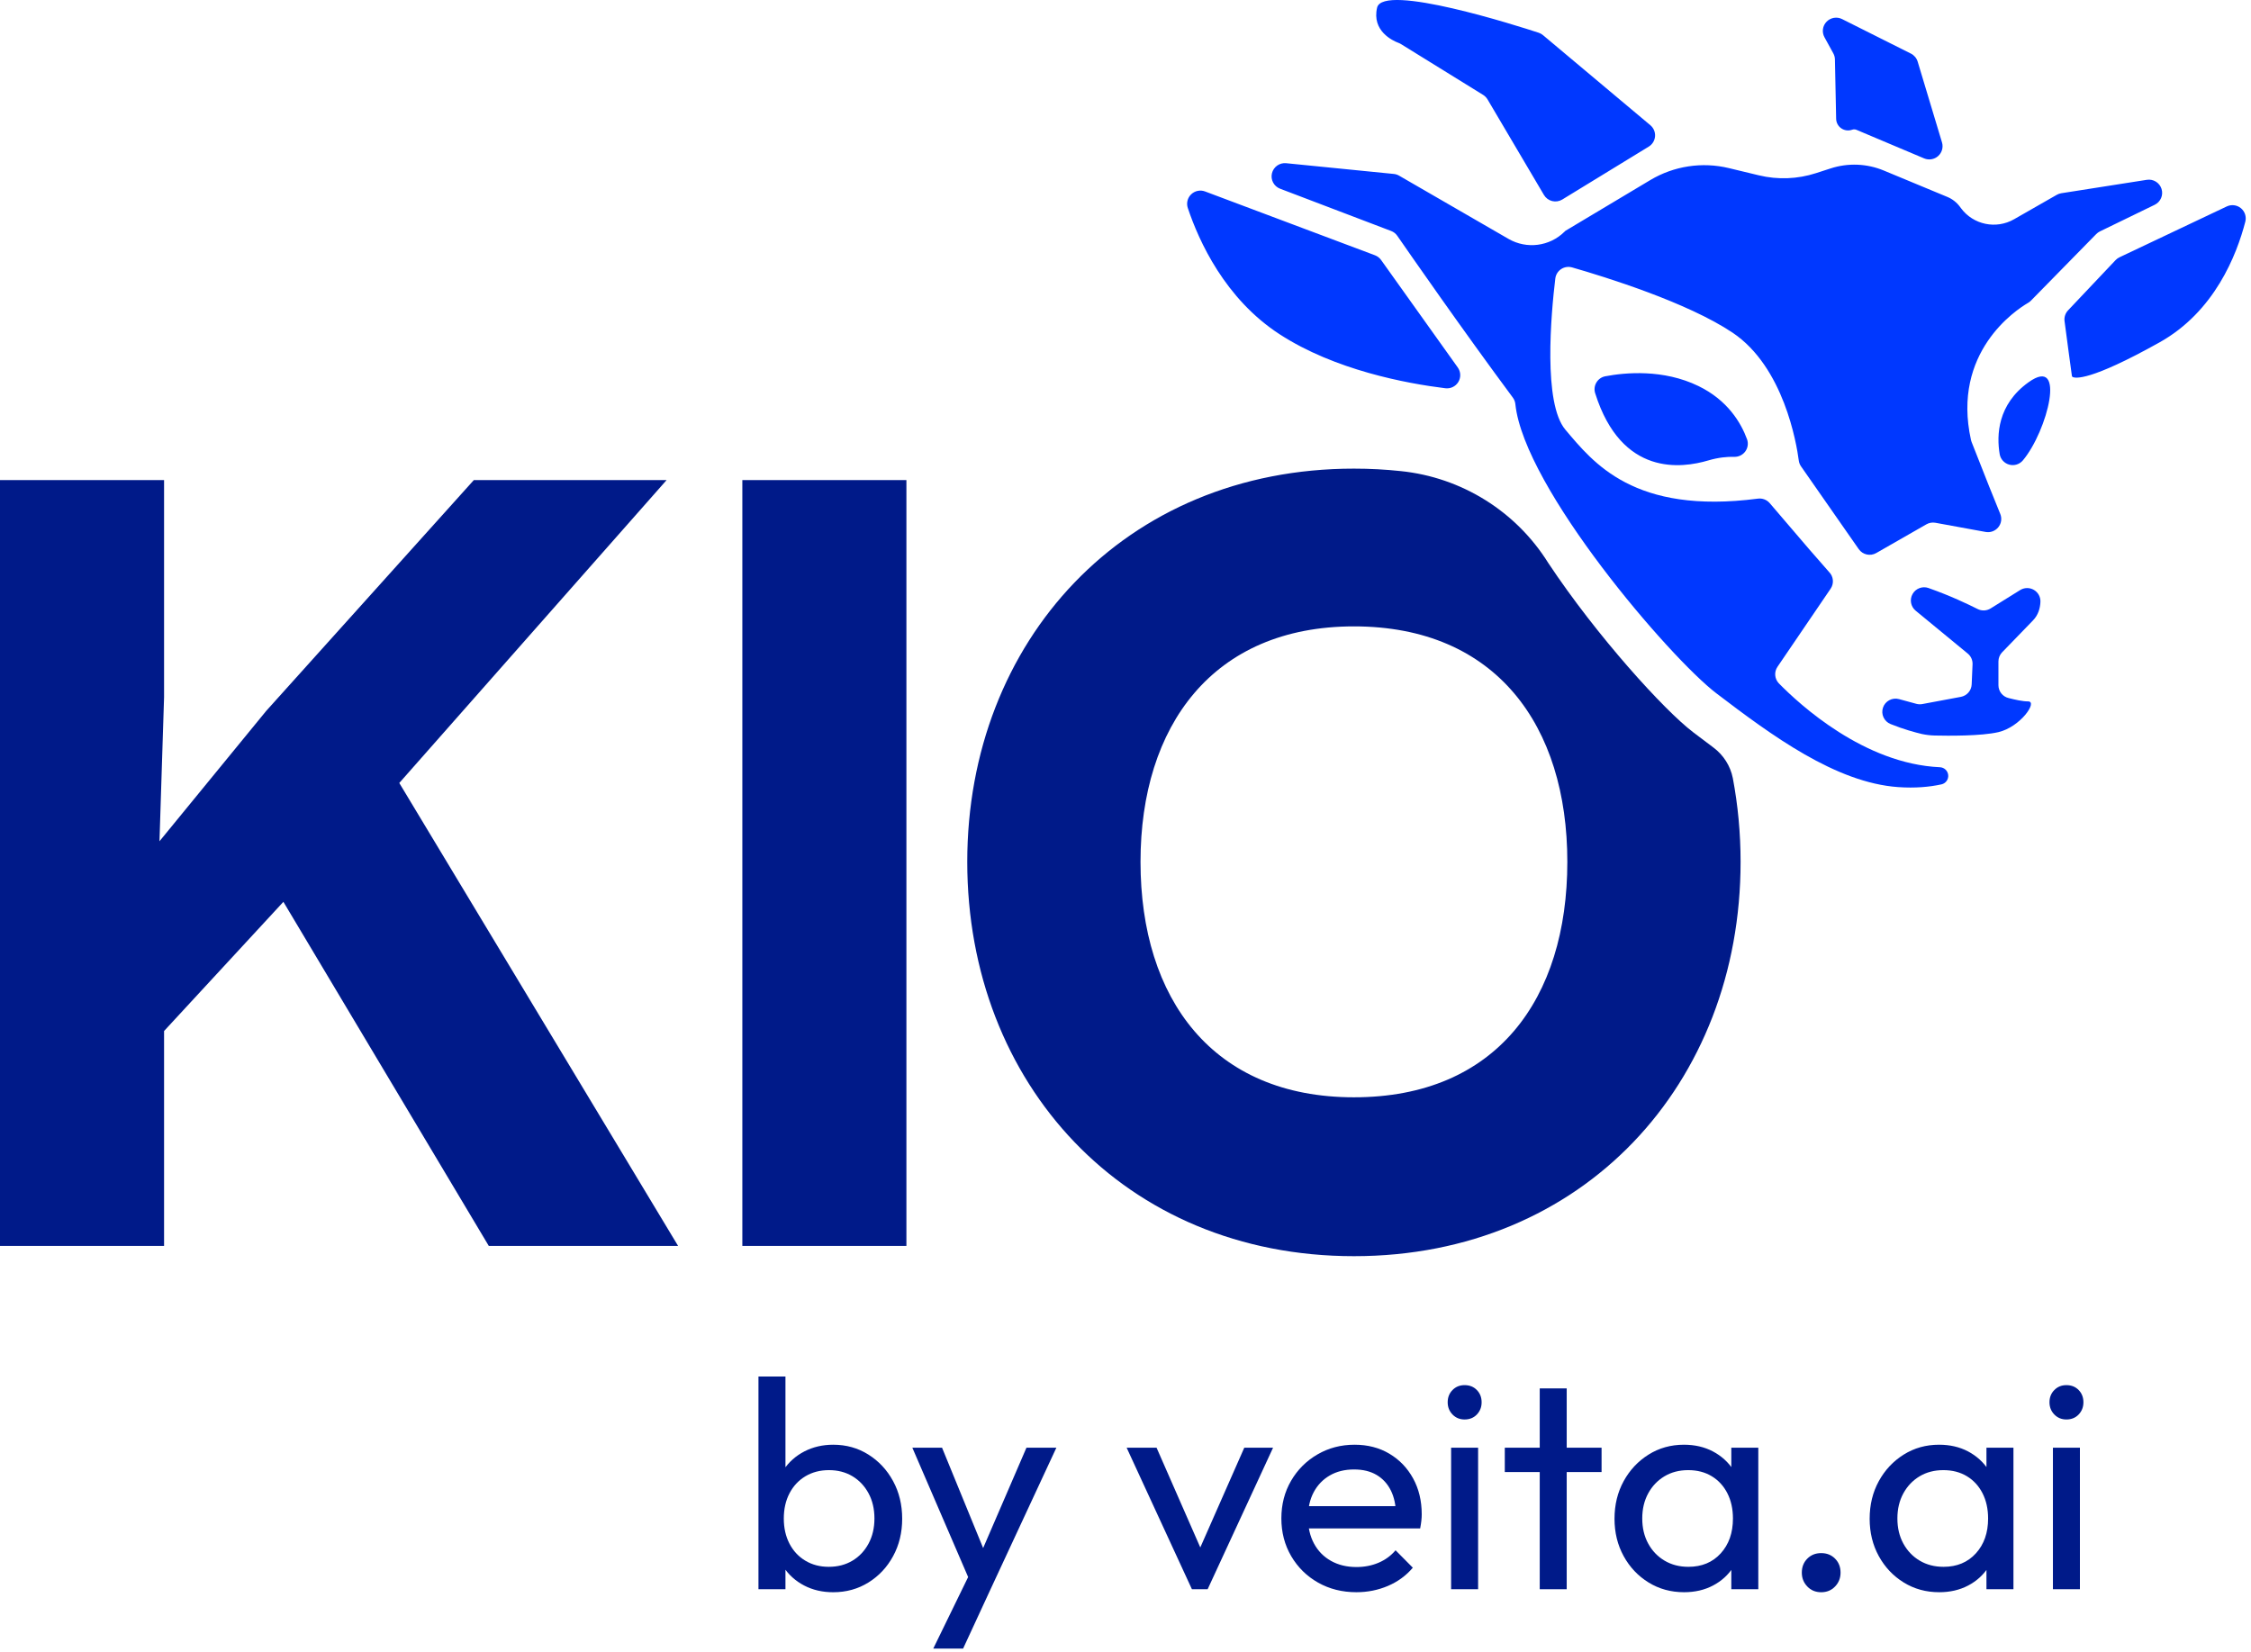
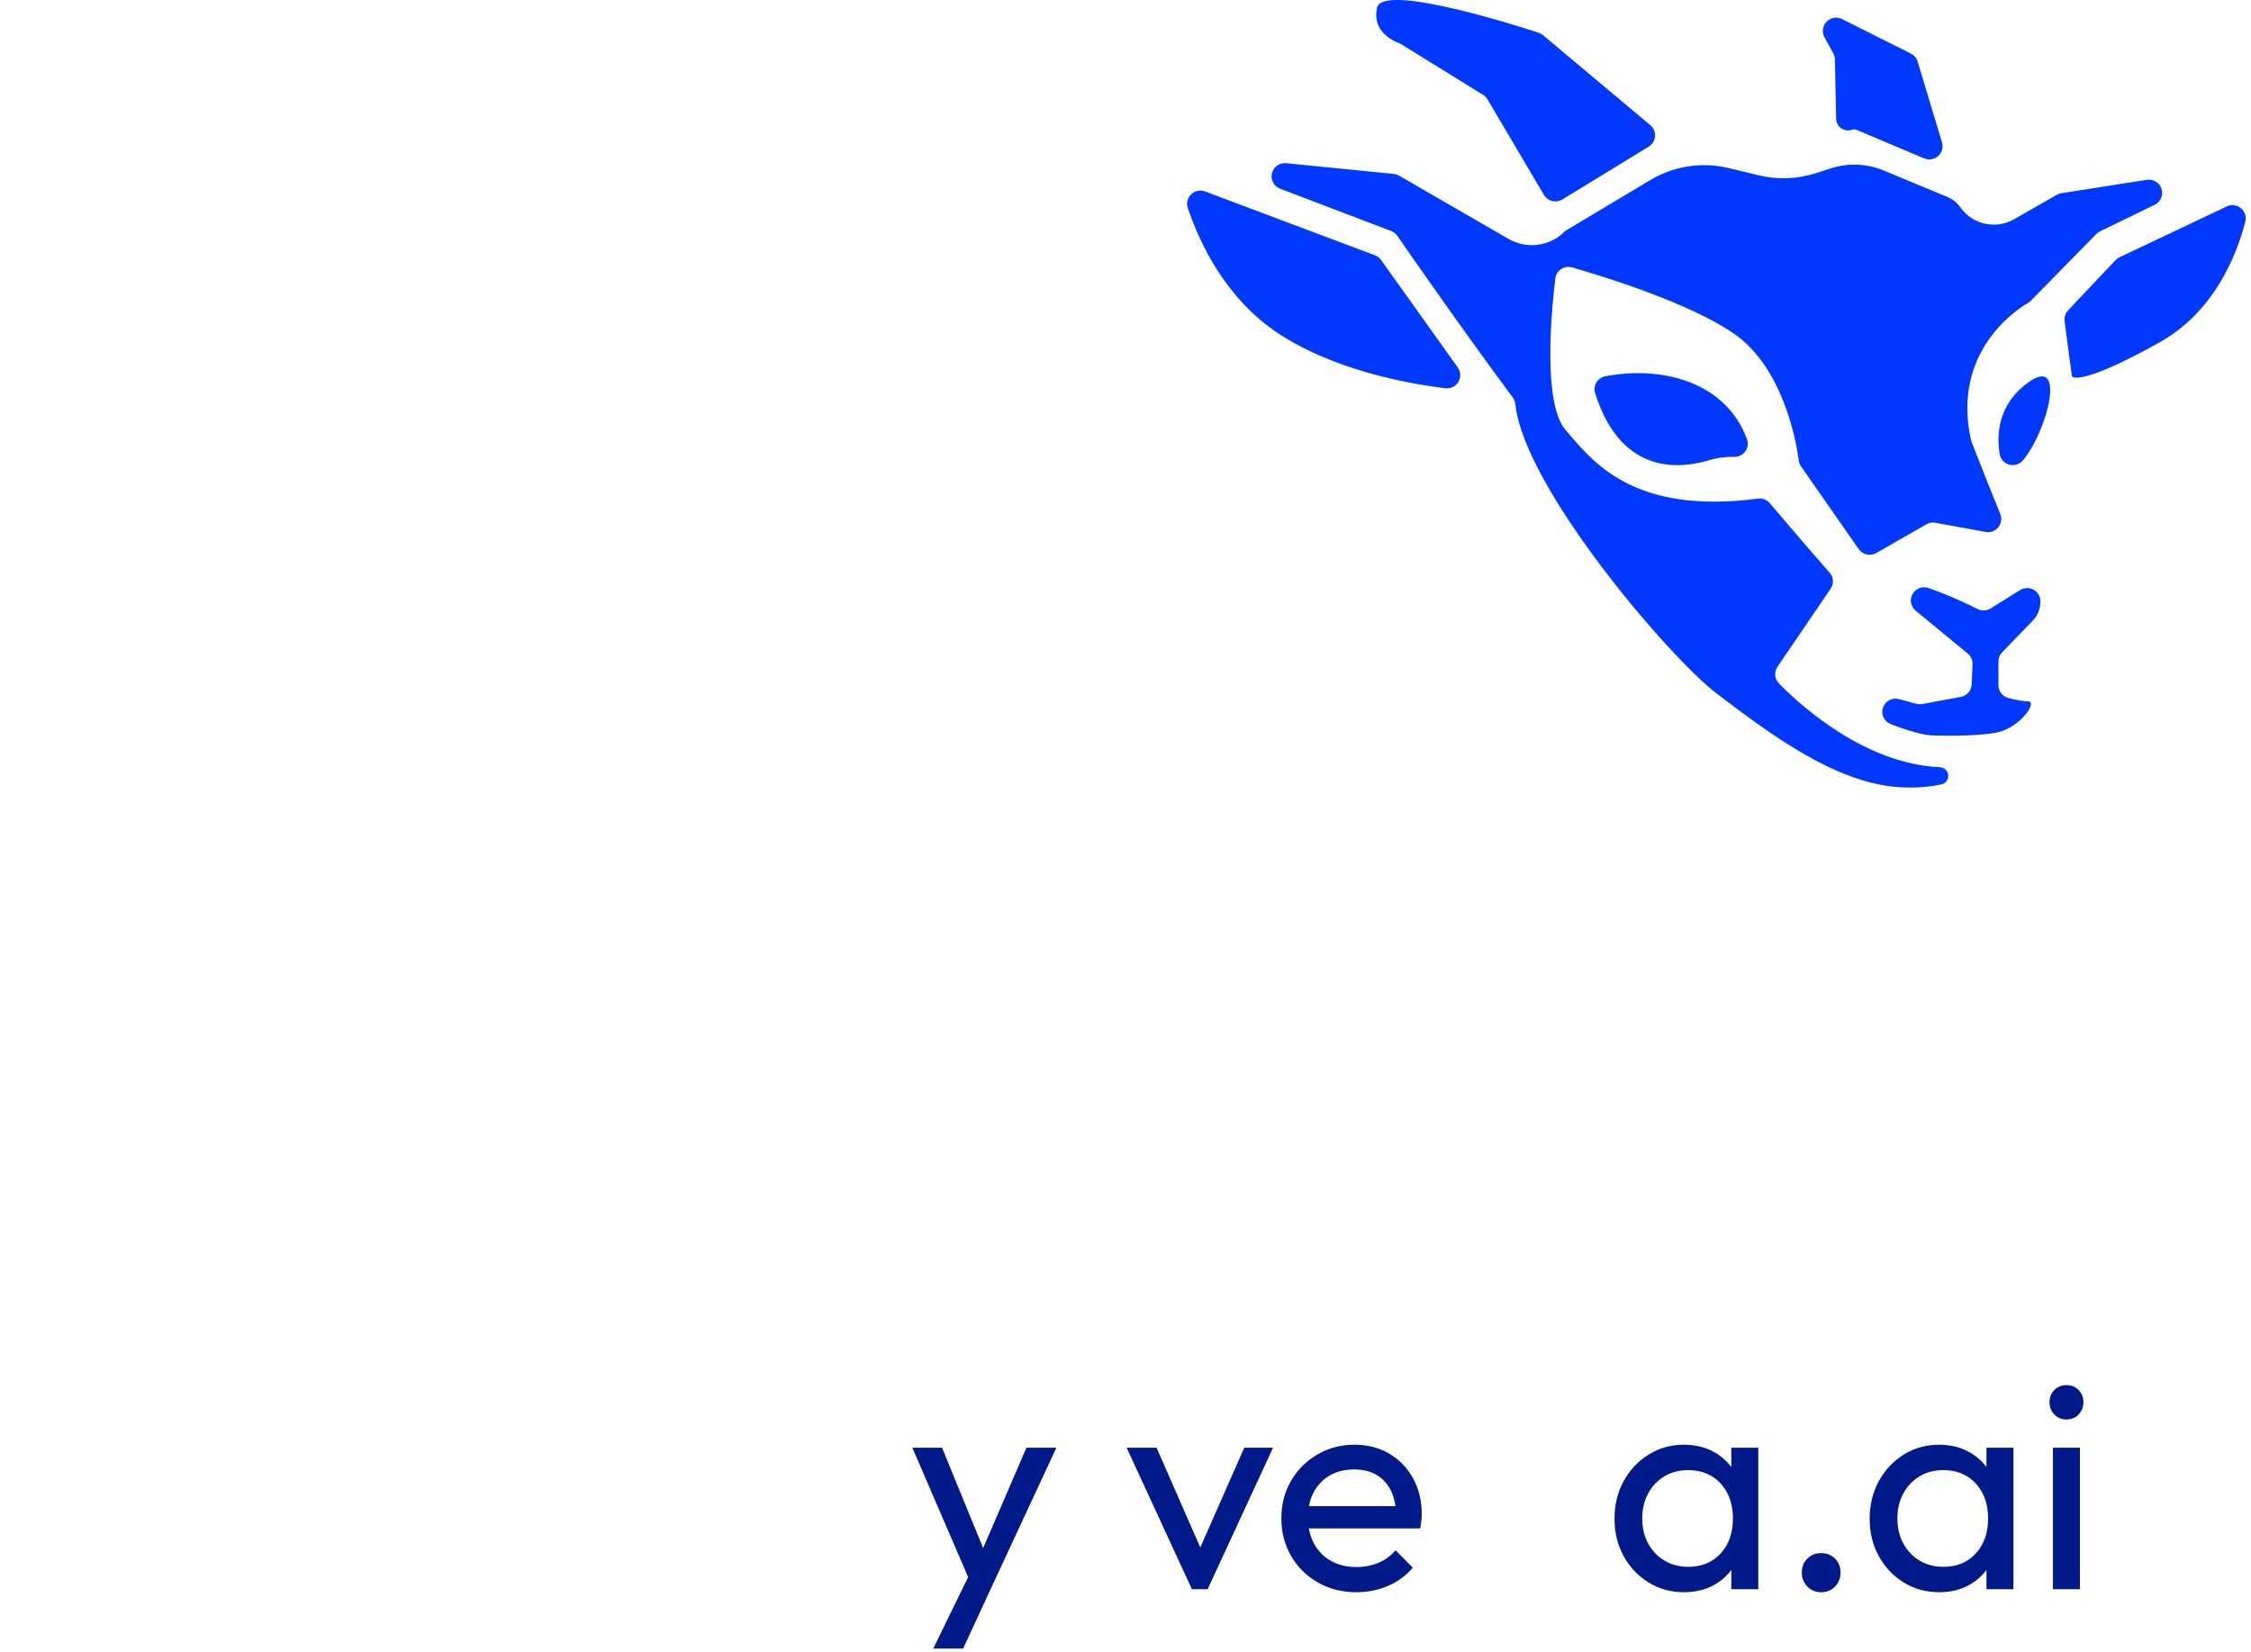
<svg xmlns="http://www.w3.org/2000/svg" width="124" height="91" viewBox="0 0 124 91" fill="none">
  <g clip-path="url(#clip0_2003_1381)">
-     <path fill-rule="evenodd" clip-rule="evenodd" d="M94.387 41.185C94.94 41.597 95.322 42.198 95.456 42.873C95.735 44.355 95.883 45.896 95.883 47.482C95.883 59.699 87.224 69.208 74.583 69.208C61.942 69.208 53.283 59.699 53.283 47.482C53.283 35.328 61.942 25.819 74.583 25.819C75.462 25.819 76.323 25.865 77.162 25.955C80.515 26.299 83.518 28.171 85.294 31.025C87.969 35.051 91.67 39.123 93.262 40.336C93.63 40.617 94.005 40.901 94.387 41.185ZM74.583 60.455C82.42 60.455 86.339 55.039 86.339 47.482C86.339 39.988 82.42 34.51 74.583 34.51C66.809 34.51 62.827 39.988 62.827 47.482C62.827 55.039 66.809 60.455 74.583 60.455ZM9.038 68.642H0V26.449H9.038V38.414L8.785 46.349L14.663 39.169L26.103 26.449H36.722L21.995 43.137L37.353 68.642H26.925L15.611 49.686L9.038 56.803V68.642ZM49.931 68.642H40.893V26.449H49.931V68.642Z" fill="#001A89" />
-     <path d="M45.9 87.723C45.304 87.723 44.769 87.599 44.295 87.351C43.822 87.104 43.442 86.761 43.156 86.325C42.871 85.889 42.712 85.39 42.679 84.829V82.486C42.712 81.919 42.874 81.418 43.165 80.983C43.456 80.548 43.839 80.208 44.314 79.963C44.789 79.719 45.318 79.596 45.9 79.596C46.617 79.596 47.262 79.777 47.836 80.138C48.41 80.499 48.864 80.986 49.197 81.599C49.531 82.212 49.698 82.904 49.698 83.676C49.698 84.436 49.532 85.123 49.199 85.734C48.867 86.346 48.413 86.83 47.838 87.187C47.263 87.544 46.617 87.723 45.9 87.723ZM45.653 86.323C46.147 86.323 46.582 86.21 46.959 85.984C47.335 85.759 47.63 85.445 47.846 85.043C48.062 84.641 48.17 84.179 48.17 83.659C48.17 83.137 48.062 82.675 47.846 82.274C47.63 81.873 47.336 81.56 46.961 81.334C46.586 81.109 46.154 80.996 45.665 80.996C45.176 80.996 44.744 81.109 44.367 81.334C43.991 81.56 43.699 81.873 43.49 82.274C43.281 82.675 43.177 83.138 43.177 83.664C43.177 84.183 43.281 84.644 43.488 85.045C43.696 85.445 43.986 85.759 44.361 85.984C44.736 86.21 45.167 86.323 45.653 86.323ZM41.781 87.558V75.837H43.268V81.673L42.992 83.557L43.268 85.465V87.558H41.781Z" fill="#001A89" />
    <path d="M53.648 87.62L50.258 79.76H51.894L54.415 85.917H53.887L56.544 79.76H58.192L54.538 87.62H53.648ZM51.411 90.826L53.706 86.118L54.538 87.62L53.055 90.826H51.411Z" fill="#001A89" />
    <path d="M65.659 87.558L62.063 79.76H63.711L66.599 86.348H65.639L68.543 79.76H70.129L66.525 87.558H65.659Z" fill="#001A89" />
    <path d="M74.718 87.722C73.936 87.722 73.233 87.546 72.609 87.193C71.986 86.84 71.493 86.355 71.13 85.738C70.768 85.121 70.586 84.427 70.586 83.655C70.586 82.886 70.764 82.196 71.12 81.585C71.475 80.973 71.96 80.489 72.572 80.132C73.184 79.775 73.867 79.596 74.619 79.596C75.342 79.596 75.98 79.761 76.535 80.091C77.09 80.42 77.525 80.874 77.843 81.451C78.16 82.029 78.318 82.688 78.318 83.429C78.318 83.539 78.312 83.656 78.298 83.782C78.284 83.909 78.262 84.051 78.232 84.209H71.629V82.982H77.445L76.901 83.454C76.896 82.932 76.801 82.485 76.617 82.116C76.433 81.747 76.171 81.462 75.83 81.26C75.49 81.059 75.076 80.959 74.591 80.959C74.079 80.959 73.634 81.069 73.254 81.289C72.874 81.509 72.578 81.817 72.368 82.211C72.158 82.604 72.053 83.071 72.053 83.61C72.053 84.155 72.164 84.632 72.385 85.043C72.606 85.453 72.918 85.771 73.322 85.997C73.725 86.222 74.192 86.335 74.722 86.335C75.159 86.335 75.563 86.257 75.933 86.101C76.304 85.945 76.618 85.716 76.877 85.412L77.828 86.372C77.455 86.81 76.997 87.145 76.454 87.376C75.912 87.607 75.333 87.722 74.718 87.722Z" fill="#001A89" />
-     <path d="M79.937 87.558V79.76H81.424V87.558H79.937ZM80.678 78.205C80.412 78.205 80.191 78.113 80.013 77.93C79.836 77.746 79.748 77.522 79.748 77.257C79.748 76.989 79.836 76.764 80.013 76.584C80.191 76.403 80.412 76.313 80.678 76.313C80.956 76.313 81.182 76.403 81.356 76.584C81.531 76.764 81.618 76.989 81.618 77.257C81.618 77.522 81.531 77.746 81.356 77.93C81.182 78.113 80.956 78.205 80.678 78.205Z" fill="#001A89" />
-     <path d="M84.819 87.558V76.493H86.305V87.558H84.819ZM82.894 81.102V79.76H88.225V81.102H82.894Z" fill="#001A89" />
    <path d="M92.769 87.722C92.046 87.722 91.395 87.544 90.816 87.187C90.237 86.83 89.778 86.346 89.442 85.734C89.106 85.123 88.938 84.436 88.938 83.676C88.938 82.907 89.106 82.216 89.442 81.603C89.778 80.99 90.236 80.502 90.814 80.14C91.392 79.778 92.041 79.596 92.76 79.596C93.359 79.596 93.891 79.719 94.358 79.965C94.825 80.212 95.201 80.552 95.485 80.987C95.769 81.422 95.927 81.922 95.957 82.485V84.829C95.924 85.393 95.767 85.893 95.487 86.329C95.207 86.766 94.833 87.107 94.365 87.353C93.897 87.6 93.364 87.722 92.769 87.722ZM93.007 86.323C93.746 86.323 94.34 86.076 94.789 85.582C95.238 85.088 95.462 84.449 95.462 83.663C95.462 83.135 95.36 82.671 95.155 82.27C94.951 81.869 94.664 81.556 94.294 81.332C93.925 81.108 93.493 80.996 92.999 80.996C92.505 80.996 92.068 81.109 91.689 81.336C91.31 81.564 91.011 81.877 90.793 82.278C90.575 82.679 90.466 83.14 90.466 83.659C90.466 84.179 90.575 84.64 90.793 85.04C91.011 85.441 91.311 85.755 91.693 85.982C92.075 86.209 92.513 86.323 93.007 86.323ZM95.372 87.558V85.465L95.644 83.557L95.372 81.673V79.76H96.859V87.558H95.372Z" fill="#001A89" />
    <path d="M100.323 87.723C100.013 87.723 99.758 87.617 99.557 87.406C99.356 87.196 99.256 86.941 99.256 86.643C99.256 86.334 99.356 86.078 99.557 85.874C99.758 85.67 100.013 85.568 100.323 85.568C100.634 85.568 100.889 85.67 101.089 85.874C101.29 86.078 101.39 86.334 101.39 86.643C101.39 86.941 101.29 87.196 101.089 87.406C100.889 87.617 100.634 87.723 100.323 87.723Z" fill="#001A89" />
    <path d="M106.824 87.722C106.101 87.722 105.451 87.544 104.871 87.187C104.292 86.83 103.834 86.346 103.497 85.734C103.161 85.123 102.993 84.436 102.993 83.676C102.993 82.907 103.161 82.216 103.497 81.603C103.834 80.99 104.291 80.502 104.869 80.14C105.447 79.778 106.096 79.596 106.815 79.596C107.414 79.596 107.947 79.719 108.414 79.965C108.88 80.212 109.256 80.552 109.54 80.987C109.824 81.422 109.982 81.922 110.012 82.485V84.829C109.979 85.393 109.823 85.893 109.542 86.329C109.262 86.766 108.888 87.107 108.42 87.353C107.952 87.6 107.419 87.722 106.824 87.722ZM107.063 86.323C107.801 86.323 108.395 86.076 108.844 85.582C109.293 85.088 109.518 84.449 109.518 83.663C109.518 83.135 109.415 82.671 109.211 82.27C109.006 81.869 108.719 81.556 108.35 81.332C107.98 81.108 107.548 80.996 107.054 80.996C106.56 80.996 106.123 81.109 105.744 81.336C105.365 81.564 105.067 81.877 104.848 82.278C104.63 82.679 104.521 83.14 104.521 83.659C104.521 84.179 104.63 84.64 104.848 85.04C105.067 85.441 105.367 85.755 105.748 85.982C106.13 86.209 106.568 86.323 107.063 86.323ZM109.427 87.558V85.465L109.699 83.557L109.427 81.673V79.76H110.914V87.558H109.427Z" fill="#001A89" />
    <path d="M113.089 87.558V79.76H114.576V87.558H113.089ZM113.83 78.205C113.564 78.205 113.342 78.113 113.165 77.93C112.987 77.746 112.899 77.522 112.899 77.257C112.899 76.989 112.987 76.764 113.165 76.584C113.342 76.403 113.564 76.313 113.83 76.313C114.107 76.313 114.333 76.403 114.507 76.584C114.682 76.764 114.769 76.989 114.769 77.257C114.769 77.522 114.682 77.746 114.507 77.93C114.333 78.113 114.107 78.205 113.83 78.205Z" fill="#001A89" />
    <path fill-rule="evenodd" clip-rule="evenodd" d="M110.187 28.313C110.289 28.56 110.248 28.842 110.079 29.049C109.911 29.256 109.642 29.356 109.379 29.307L106.616 28.802C106.445 28.771 106.269 28.801 106.119 28.887L103.357 30.469C103.028 30.658 102.609 30.564 102.392 30.254L99.213 25.695C99.144 25.596 99.101 25.482 99.087 25.362C98.965 24.433 98.263 20.22 95.443 18.329C92.953 16.661 88.442 15.262 86.602 14.733C86.396 14.675 86.176 14.708 85.998 14.826C85.82 14.943 85.703 15.132 85.677 15.343C85.439 17.319 84.999 22.221 86.233 23.675C87.761 25.478 90 28.363 96.838 27.472C97.084 27.44 97.329 27.534 97.489 27.721C99.371 29.935 100.302 31.003 100.755 31.511C101.003 31.758 101.04 32.145 100.843 32.434C100.165 33.432 98.597 35.736 97.915 36.738C97.723 37.02 97.754 37.398 97.988 37.646C99.148 38.83 102.694 42.083 106.862 42.27C107.101 42.28 107.297 42.464 107.32 42.701C107.344 42.939 107.187 43.158 106.953 43.213C106.297 43.357 105.504 43.431 104.564 43.365C101.121 43.122 97.589 40.514 94.549 38.198C91.986 36.245 83.966 26.892 83.477 22.272C83.465 22.14 83.417 22.014 83.338 21.907C80.569 18.176 77.618 13.925 76.973 12.993C76.889 12.871 76.77 12.777 76.631 12.725L70.517 10.397C70.175 10.267 69.982 9.904 70.067 9.549C70.151 9.194 70.487 8.955 70.851 8.992L76.776 9.583C76.88 9.593 76.98 9.625 77.07 9.677L83.099 13.162C84.099 13.74 85.364 13.578 86.183 12.766L86.233 12.717L90.909 9.921C92.21 9.143 93.766 8.906 95.24 9.262L96.892 9.66C97.932 9.911 99.022 9.869 100.039 9.539L100.845 9.278C101.802 8.967 102.839 9.009 103.768 9.394L107.272 10.849C107.548 10.963 107.787 11.15 107.964 11.389L108.025 11.471C108.702 12.384 109.959 12.646 110.947 12.08L113.299 10.735C113.376 10.69 113.461 10.66 113.55 10.646L118.262 9.907C118.619 9.851 118.964 10.064 119.072 10.408C119.181 10.752 119.021 11.123 118.696 11.282L115.676 12.75C115.601 12.787 115.532 12.836 115.474 12.896L111.876 16.566C111.827 16.616 111.77 16.659 111.707 16.694C111.059 17.073 107.503 19.407 108.575 24.242C108.583 24.279 108.594 24.315 108.608 24.349C109.381 26.326 109.874 27.552 110.187 28.313ZM87.873 21.666C87.809 21.468 87.834 21.252 87.941 21.073C88.047 20.895 88.225 20.77 88.43 20.731C89.526 20.523 91.625 20.326 93.565 21.27C95.172 22.051 95.907 23.294 96.241 24.206C96.32 24.432 96.282 24.682 96.14 24.875C95.997 25.068 95.768 25.178 95.528 25.17C95.149 25.159 94.668 25.201 94.102 25.368C92.66 25.793 89.329 26.28 87.873 21.666ZM111.434 25.365C111.252 25.581 110.96 25.674 110.686 25.6C110.412 25.527 110.205 25.302 110.156 25.023C109.98 23.983 110.032 22.29 111.743 21.062C113.858 19.543 112.79 23.749 111.434 25.365ZM104.147 39.892C103.788 39.748 103.604 39.35 103.728 38.985C103.851 38.62 104.239 38.415 104.612 38.517C105.032 38.63 105.373 38.724 105.563 38.776C105.67 38.806 105.783 38.81 105.892 38.79L108.017 38.393C108.351 38.331 108.598 38.047 108.613 37.709L108.661 36.6C108.671 36.372 108.573 36.152 108.396 36.007L105.528 33.646C105.255 33.422 105.183 33.034 105.357 32.727C105.53 32.419 105.9 32.28 106.234 32.396L106.262 32.407C107.431 32.819 108.42 33.291 108.931 33.549C109.161 33.669 109.437 33.658 109.657 33.521C110.061 33.271 110.735 32.851 111.282 32.51C111.513 32.366 111.805 32.362 112.04 32.5C112.275 32.637 112.414 32.893 112.4 33.164C112.384 33.517 112.278 33.889 111.985 34.188C111.386 34.801 110.644 35.571 110.291 35.937C110.161 36.072 110.087 36.253 110.087 36.441V37.751C110.087 38.09 110.321 38.383 110.652 38.46C110.997 38.548 111.425 38.645 111.717 38.643C112.28 38.64 111.291 40.055 110.087 40.336C109.138 40.558 107.305 40.54 106.575 40.523C106.338 40.517 106.103 40.489 105.871 40.44C105.493 40.35 104.87 40.183 104.147 39.892ZM65.432 11.459C65.343 11.193 65.416 10.899 65.619 10.705C65.822 10.51 66.12 10.449 66.383 10.548C68.993 11.528 74.592 13.632 75.741 14.064C75.877 14.115 75.995 14.205 76.079 14.323L80.304 20.246C80.472 20.481 80.485 20.793 80.337 21.041C80.188 21.289 79.907 21.426 79.62 21.391C77.457 21.124 73.532 20.389 70.495 18.419C67.483 16.464 66.043 13.287 65.432 11.459ZM114.162 20.763C114.146 20.746 114.136 20.724 114.133 20.701C114.09 20.419 113.835 18.489 113.729 17.692C113.701 17.476 113.772 17.257 113.923 17.098L116.541 14.33C116.603 14.265 116.677 14.211 116.759 14.173L122.664 11.374C122.921 11.252 123.224 11.29 123.443 11.469C123.662 11.649 123.757 11.938 123.687 12.212C123.213 14.049 121.99 17.171 118.96 18.864C115.111 21.015 114.31 20.85 114.162 20.763ZM86.063 10.991C85.896 11.094 85.694 11.125 85.504 11.078C85.313 11.03 85.15 10.909 85.05 10.74L81.943 5.476C81.882 5.375 81.799 5.289 81.698 5.227L77.172 2.427C77.128 2.4 77.082 2.378 77.033 2.36C76.713 2.24 75.561 1.703 75.86 0.421C76.181 -0.954 83.666 1.445 84.759 1.803C84.847 1.832 84.928 1.878 84.999 1.937L90.913 6.899C91.092 7.05 91.189 7.278 91.171 7.511C91.153 7.744 91.025 7.955 90.825 8.077L86.063 10.991ZM102.028 7.147C101.829 7.219 101.607 7.191 101.432 7.072C101.257 6.953 101.151 6.756 101.147 6.545L101.08 3.273C101.078 3.156 101.047 3.041 100.99 2.938L100.504 2.052C100.35 1.772 100.397 1.425 100.62 1.196C100.842 0.967 101.188 0.908 101.474 1.051L105.266 2.953C105.446 3.043 105.58 3.203 105.638 3.395L106.978 7.846C107.059 8.117 106.977 8.409 106.765 8.598C106.555 8.786 106.253 8.836 105.992 8.726L102.267 7.153C102.191 7.121 102.106 7.119 102.028 7.147Z" fill="#0038FF" />
  </g>
  <defs>
    <clipPath id="clip0_2003_1381">
      <rect width="124" height="91" fill="white" />
    </clipPath>
  </defs>
</svg>